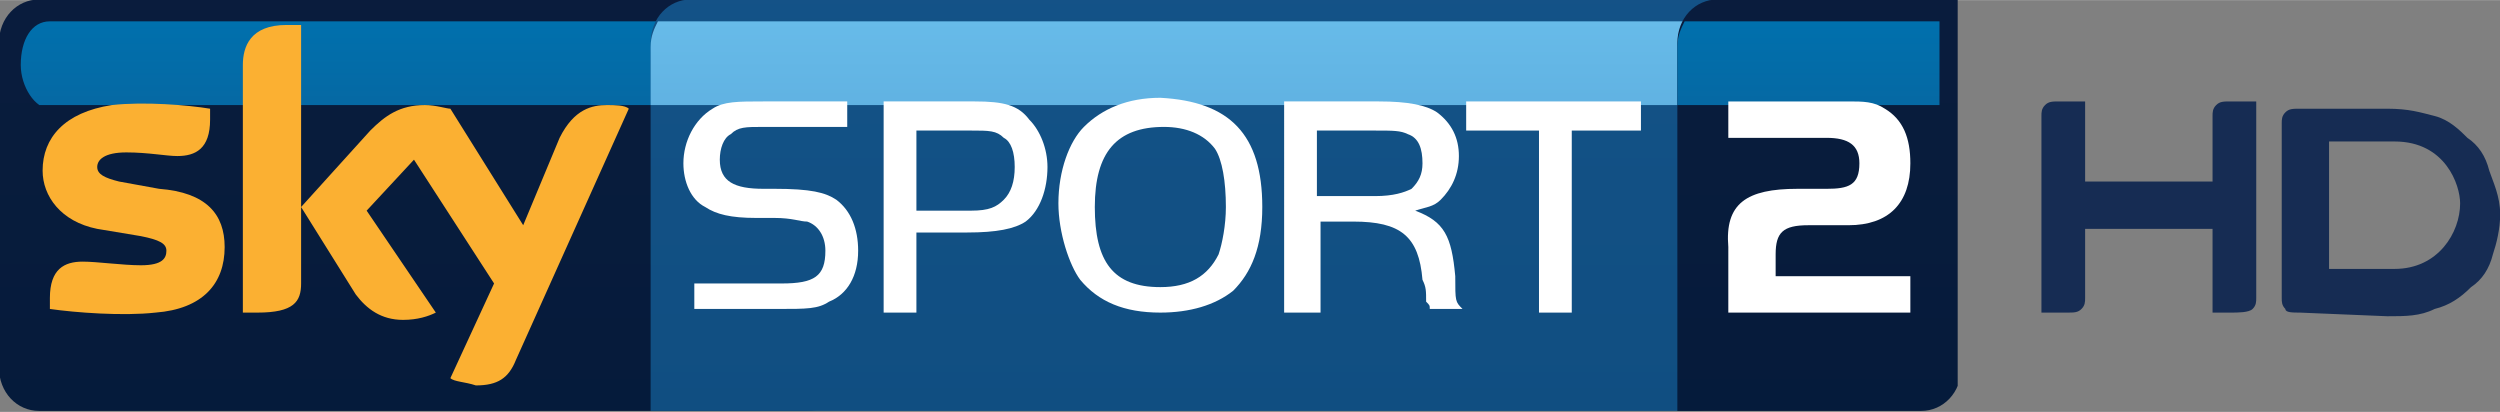
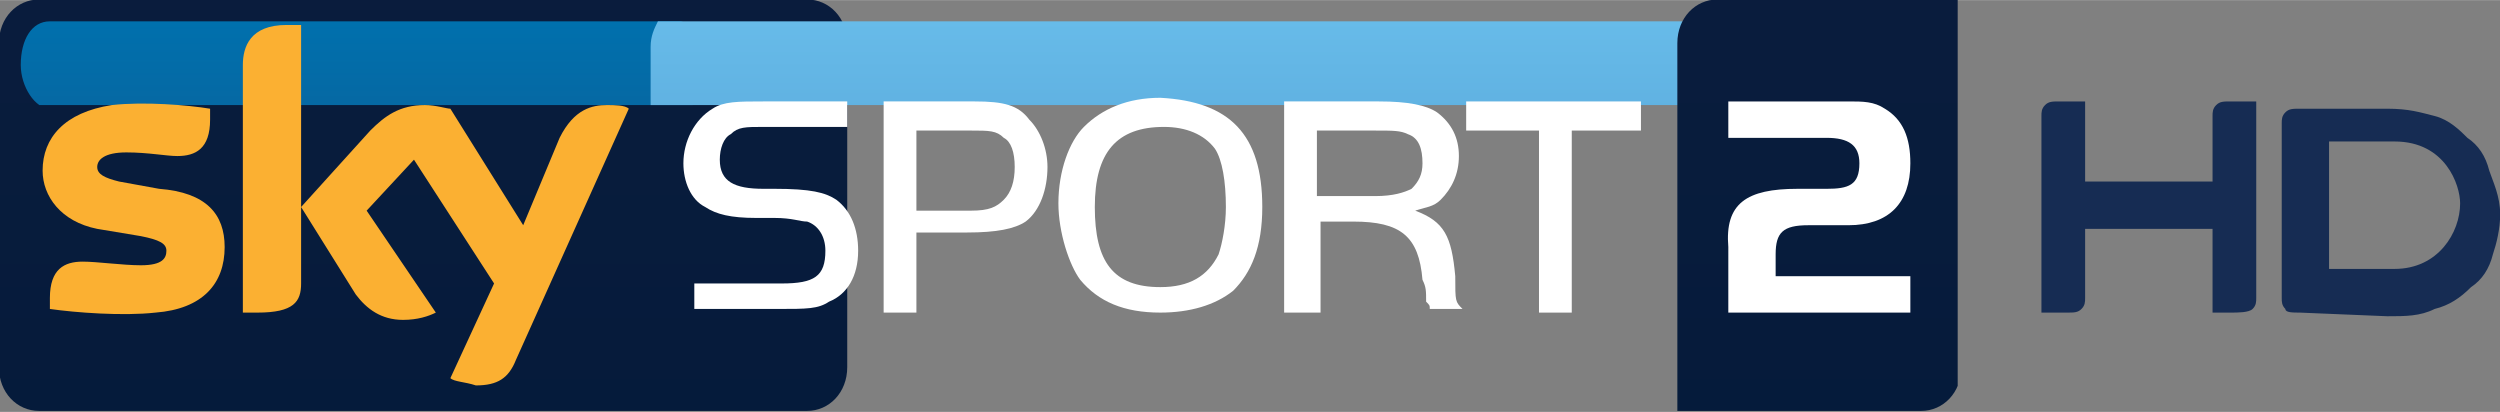
<svg xmlns="http://www.w3.org/2000/svg" xmlns:xlink="http://www.w3.org/1999/xlink" id="Layer_1" viewBox="0 0 765 126" width="2500" height="412">
  <rect x="0" y="0" width="765" height="126" fill="#808080" stroke="none" />
  <style>.st0{clip-path:url(#SVGID_2_);fill:url(#rect288_1_)}.st1{clip-path:url(#SVGID_4_);fill:url(#rect307_1_)}.st2{clip-path:url(#SVGID_6_);fill:url(#rect326_1_)}.st3{clip-path:url(#SVGID_8_);fill:#fbb032}.st4,.st5{clip-path:url(#SVGID_10_);fill:#162c53}.st5{clip-path:url(#SVGID_12_)}.st6{clip-path:url(#SVGID_14_);fill:url(#rect359_1_)}.st7{clip-path:url(#SVGID_16_);fill:url(#rect380_1_)}.st8{clip-path:url(#SVGID_18_);fill:url(#rect399_1_)}.st10,.st9{clip-path:url(#SVGID_20_);fill:#fff}.st10{clip-path:url(#SVGID_22_)}.st11,.st12{clip-path:url(#SVGID_24_);fill:#fff}.st12{clip-path:url(#SVGID_26_)}.st13,.st14{clip-path:url(#SVGID_28_);fill:#fff}.st14{clip-path:url(#SVGID_30_)}</style>
  <g transform="translate(-1762.838 -5561.78) scale(11.141)" id="g269">
    <defs>
      <path id="SVGID_1_" d="M159.3 499.2c-.6 0-1.1.5-1.1 1.2v8.9c0 .7.5 1.2 1.1 1.2h21.1c.6 0 1.1-.5 1.1-1.2v-8.9c0-.7-.5-1.2-1.1-1.2h-21.1z" />
    </defs>
    <clipPath id="SVGID_2_">
      <use xlink:href="#SVGID_1_" overflow="visible" />
    </clipPath>
    <linearGradient id="rect288_1_" gradientUnits="userSpaceOnUse" x1="147.423" y1="474.376" x2="148.423" y2="474.376" gradientTransform="rotate(-90 -20257.61 39343.28) scale(125.999)">
      <stop offset="0" stop-color="#051b3b" />
      <stop offset=".138" stop-color="#0c1d3e" />
      <stop offset=".333" stop-color="#1e2448" />
      <stop offset=".495" stop-color="#332c53" />
      <stop offset="1" stop-color="#332c53" />
    </linearGradient>
    <path id="rect288" class="st0" d="M158.2 499.2h23.3v11.3h-23.3z" />
  </g>
  <g transform="translate(-1762.838 -5561.78) scale(11.141)" id="g290">
    <defs>
      <path id="SVGID_3_" d="M159.6 499.8c-.5 0-.8.5-.8 1.2 0 .6.4 1.2.8 1.2h17.3c.5 0 .8-.5.8-1.2 0 0-.4-1.2-.8-1.2h-17.3z" />
    </defs>
    <clipPath id="SVGID_4_">
      <use xlink:href="#SVGID_3_" overflow="visible" />
    </clipPath>
    <linearGradient id="rect307_1_" gradientUnits="userSpaceOnUse" x1="149.249" y1="473.886" x2="150.248" y2="473.886" gradientTransform="rotate(90 7884.632 4528.057) scale(25.838)">
      <stop offset="0" stop-color="#0070ad" />
      <stop offset=".783" stop-color="#2f315a" />
      <stop offset=".844" stop-color="#332c53" />
      <stop offset="1" stop-color="#332c53" />
    </linearGradient>
    <path id="rect307" class="st1" d="M158.8 499.8h19v2.3h-19z" />
  </g>
  <g transform="translate(-1762.838 -5561.78) scale(11.141)" id="g309">
    <defs>
      <path id="SVGID_5_" d="M177.2 499.2c-.6 0-1.1.5-1.1 1.2v10.1h28.7c.6 0 1.1-.5 1.1-1.2v-10.1h-28.7z" />
    </defs>
    <clipPath id="SVGID_6_">
      <use xlink:href="#SVGID_5_" overflow="visible" />
    </clipPath>
    <linearGradient id="rect326_1_" gradientUnits="userSpaceOnUse" x1="147.423" y1="474.376" x2="148.423" y2="474.376" gradientTransform="rotate(-90 -20247.036 39332.706) scale(125.999)">
      <stop offset="0" stop-color="#104e81" />
      <stop offset=".206" stop-color="#18578e" />
      <stop offset=".495" stop-color="#2868a8" />
      <stop offset="1" stop-color="#2868a8" />
    </linearGradient>
-     <path id="rect326" class="st2" d="M176.1 499.2h29.8v11.3h-29.8z" />
  </g>
  <g id="g328">
    <g transform="translate(-1762.838 -5561.78) scale(11.141)">
      <defs>
        <path id="SVGID_7_" d="M-222.3 428.6h836.2v155.3h-836.2z" />
      </defs>
      <clipPath id="SVGID_8_">
        <use xlink:href="#SVGID_7_" overflow="visible" />
      </clipPath>
      <path id="path336" class="st3" d="M170.6 509.6c.1.1.4.1.7.2.6 0 .9-.2 1.1-.7l3.1-6.9c-.1-.1-.4-.1-.6-.1-.4 0-.9.1-1.3.9l-1 2.4-2-3.2c-.1 0-.4-.1-.7-.1-.7 0-1.1.3-1.5.7l-1.9 2.1 1.5 2.4c.3.4.7.7 1.3.7.4 0 .7-.1.9-.2l-1.9-2.8 1.3-1.4 2.2 3.4-1.2 2.6zm-4.1-2.6c0 .5-.2.8-1.2.8h-.4V501c0-.5.2-1.1 1.2-1.1h.4v7.1zm-2.1-1c0 1-.6 1.7-1.9 1.8-.9.1-2.2 0-2.9-.1v-.3c0-.8.4-1 .9-1 .4 0 1.1.1 1.6.1.6 0 .7-.2.7-.4s-.2-.3-.7-.4l-1.2-.2c-1-.2-1.5-.9-1.5-1.6 0-.9.6-1.6 1.9-1.8.9-.1 2.1 0 2.7.1v.3c0 .8-.4 1-.9 1-.3 0-.8-.1-1.4-.1-.6 0-.8.2-.8.4s.2.3.6.4l1.1.2c1.3.1 1.8.7 1.8 1.6" />
    </g>
    <g transform="translate(-1762.838 -5561.78) scale(11.141)">
      <defs>
        <path id="SVGID_9_" d="M-222.3 428.6h836.2v155.3h-836.2z" />
      </defs>
      <clipPath id="SVGID_10_">
        <use xlink:href="#SVGID_9_" overflow="visible" />
      </clipPath>
      <path id="path338" class="st4" d="M215 507.8h-.7v-5.4c0-.1 0-.2.1-.3.1-.1.2-.1.4-.1h.7v2.2h3.5v-1.8c0-.1 0-.2.1-.3.1-.1.2-.1.4-.1h.7v5.4c0 .1 0 .2-.1.3-.1.1-.4.1-.6.1h-.5v-2.3h-3.5v1.9c0 .1 0 .2-.1.3-.1.1-.2.1-.4.1" />
    </g>
    <g transform="translate(-1762.838 -5561.78) scale(11.141)">
      <defs>
        <path id="SVGID_11_" d="M-222.3 428.6h836.2v155.3h-836.2z" />
      </defs>
      <clipPath id="SVGID_12_">
        <use xlink:href="#SVGID_11_" overflow="visible" />
      </clipPath>
      <path id="path340" class="st5" d="M221.4 507.8c-.2 0-.4 0-.4-.1-.1-.1-.1-.2-.1-.3v-4.8c0-.1 0-.2.1-.3.1-.1.2-.1.4-.1h2.4c.6 0 .9.1 1.3.2s.7.4.9.6c.3.2.5.5.6.9.1.3.3.7.3 1.2 0 .4-.1.8-.2 1.1-.1.4-.3.7-.6.9-.3.3-.6.5-1 .6-.4.2-.8.2-1.3.2l-2.4-.1zm.7-1.2h1.9c1.2 0 1.8-1 1.8-1.8 0-.5-.4-1.7-1.8-1.7h-1.8v3.5z" />
    </g>
  </g>
  <g transform="translate(-1762.838 -5561.78) scale(11.141)" id="g342">
    <defs>
      <path id="SVGID_13_" d="M176.3 499.8c-.1.2-.2.4-.2.7v1.6h29.8v-2.3h-29.6z" />
    </defs>
    <clipPath id="SVGID_14_">
      <use xlink:href="#SVGID_13_" overflow="visible" />
    </clipPath>
    <linearGradient id="rect359_1_" gradientUnits="userSpaceOnUse" x1="149.249" y1="473.871" x2="150.248" y2="473.871" gradientTransform="rotate(90 7895.801 4539.226) scale(25.838)">
      <stop offset="0" stop-color="#67bbe9" />
      <stop offset=".699" stop-color="#3377b4" />
      <stop offset=".844" stop-color="#2868a8" />
      <stop offset="1" stop-color="#2868a8" />
    </linearGradient>
    <path id="rect359" class="st6" d="M176.1 499.8h29.8v2.3h-29.8z" />
  </g>
  <g transform="translate(-1762.838 -5561.78) scale(11.141)" id="g361">
    <defs>
      <path id="SVGID_15_" d="M205.4 499.2c-.6 0-1.1.5-1.1 1.2v10.1h6.7c.6 0 1.1-.5 1.1-1.2v-10.1h-6.7z" />
    </defs>
    <clipPath id="SVGID_16_">
      <use xlink:href="#SVGID_15_" overflow="visible" />
    </clipPath>
    <linearGradient id="rect380_1_" gradientUnits="userSpaceOnUse" x1="147.423" y1="474.376" x2="148.423" y2="474.376" gradientTransform="rotate(-90 -20238.43 39324.1) scale(125.999)">
      <stop offset="0" stop-color="#051b3b" />
      <stop offset=".138" stop-color="#0c1d3e" />
      <stop offset=".333" stop-color="#1e2448" />
      <stop offset=".495" stop-color="#332c53" />
      <stop offset="1" stop-color="#332c53" />
    </linearGradient>
    <path id="rect380" class="st7" d="M204.3 499.2h7.7v11.3h-7.7z" />
  </g>
  <g transform="translate(-1762.838 -5561.78) scale(11.141)" id="g382">
    <defs>
-       <path id="SVGID_17_" d="M204.5 499.8c-.1.2-.2.4-.2.7v1.6h7.2v-2.3h-7z" />
-     </defs>
+       </defs>
    <clipPath id="SVGID_18_">
      <use xlink:href="#SVGID_17_" overflow="visible" />
    </clipPath>
    <linearGradient id="rect399_1_" gradientUnits="userSpaceOnUse" x1="149.249" y1="473.849" x2="150.248" y2="473.849" gradientTransform="rotate(90 7903.979 4547.404) scale(25.838)">
      <stop offset="0" stop-color="#0070ad" />
      <stop offset=".783" stop-color="#2f315a" />
      <stop offset=".844" stop-color="#332c53" />
      <stop offset="1" stop-color="#332c53" />
    </linearGradient>
    <path id="rect399" class="st8" d="M204.3 499.8h7.2v2.3h-7.2z" />
  </g>
  <g id="g401">
    <g transform="translate(-1762.838 -5561.78) scale(11.141)">
      <defs>
        <path id="SVGID_19_" d="M-222.3 428.6h836.2v155.3h-836.2z" />
      </defs>
      <clipPath id="SVGID_20_">
        <use xlink:href="#SVGID_19_" overflow="visible" />
      </clipPath>
      <path id="path409" class="st9" d="M207.6 504.4h.8c.6 0 .9-.1.9-.7 0-.5-.3-.7-.9-.7h-2.7v-1h3.3c.4 0 .7 0 1 .2.5.3.7.8.7 1.5 0 1.1-.6 1.7-1.7 1.7h-1.1c-.7 0-.9.2-.9.8v.6h3.7v1h-5V506c-.1-1.2.5-1.6 1.9-1.6" />
    </g>
    <g transform="translate(-1762.838 -5561.78) scale(11.141)">
      <defs>
        <path id="SVGID_21_" d="M-222.3 428.6h836.2v155.3h-836.2z" />
      </defs>
      <clipPath id="SVGID_22_">
        <use xlink:href="#SVGID_21_" overflow="visible" />
      </clipPath>
      <path id="path411" class="st10" d="M177.2 507h2.5c.9 0 1.2-.2 1.2-.9 0-.4-.2-.7-.5-.8-.2 0-.4-.1-.9-.1h-.5c-.7 0-1.1-.1-1.4-.3-.4-.2-.6-.7-.6-1.2 0-.6.3-1.2.8-1.5.3-.2.7-.2 1.4-.2h2.3v.7h-2.3c-.5 0-.7 0-.9.2-.2.1-.3.4-.3.7 0 .6.4.8 1.2.8h.3c1 0 1.4.1 1.7.3.4.3.6.8.6 1.4 0 .7-.3 1.2-.8 1.4-.3.2-.6.2-1.4.2h-2.3v-.7z" />
    </g>
    <g transform="translate(-1762.838 -5561.78) scale(11.141)">
      <defs>
        <path id="SVGID_23_" d="M-222.3 428.6h836.2v155.3h-836.2z" />
      </defs>
      <clipPath id="SVGID_24_">
        <use xlink:href="#SVGID_23_" overflow="visible" />
      </clipPath>
      <path id="path413" class="st11" d="M183.4 507.8h-.9V502h2.5c.8 0 1.2.1 1.5.5.3.3.5.8.5 1.3 0 .6-.2 1.2-.6 1.5-.3.2-.8.3-1.6.3h-1.4v2.2zm1.5-2.8c.5 0 .7-.1.9-.3.2-.2.3-.5.3-.9s-.1-.7-.3-.8c-.2-.2-.4-.2-.9-.2h-1.5v2.2h1.5z" />
    </g>
    <g transform="translate(-1762.838 -5561.78) scale(11.141)">
      <defs>
        <path id="SVGID_25_" d="M-222.3 428.6h836.2v155.3h-836.2z" />
      </defs>
      <clipPath id="SVGID_26_">
        <use xlink:href="#SVGID_25_" overflow="visible" />
      </clipPath>
      <path id="path415" class="st12" d="M192.9 504.9c0 1.1-.3 1.8-.8 2.3-.5.4-1.2.6-2 .6-1 0-1.7-.3-2.2-.9-.3-.4-.6-1.3-.6-2.1 0-.9.3-1.7.7-2.1.5-.5 1.2-.8 2.1-.8 1.9.1 2.8 1 2.8 3m-4.6 0c0 1.5.5 2.2 1.8 2.2.8 0 1.3-.3 1.6-.9.1-.3.2-.8.2-1.3 0-.7-.1-1.3-.3-1.6-.3-.4-.8-.6-1.4-.6-1.3 0-1.9.7-1.9 2.2" />
    </g>
    <g transform="translate(-1762.838 -5561.78) scale(11.141)">
      <defs>
        <path id="SVGID_27_" d="M-222.3 428.6h836.2v155.3h-836.2z" />
      </defs>
      <clipPath id="SVGID_28_">
        <use xlink:href="#SVGID_27_" overflow="visible" />
      </clipPath>
      <path id="path417" class="st13" d="M194.4 507.8h-.9V502h2.6c.8 0 1.3.1 1.6.3.4.3.6.7.6 1.2s-.2.9-.5 1.2c-.2.2-.4.2-.7.3.8.3 1 .7 1.1 1.8 0 .7 0 .7.2.9h-.9c0-.1 0-.1-.1-.2 0-.3 0-.4-.1-.6-.1-1.2-.6-1.6-1.9-1.6h-.9v2.5zm1.6-3.2c.5 0 .8-.1 1-.2.2-.2.3-.4.3-.7 0-.4-.1-.7-.4-.8-.2-.1-.4-.1-.9-.1h-1.6v1.8h1.6z" />
    </g>
    <g transform="translate(-1762.838 -5561.78) scale(11.141)">
      <defs>
        <path id="SVGID_29_" d="M-222.3 428.6h836.2v155.3h-836.2z" />
      </defs>
      <clipPath id="SVGID_30_">
        <use xlink:href="#SVGID_29_" overflow="visible" />
      </clipPath>
      <path id="polygon419" class="st14" d="M201.4 502.8v5h-.9v-5h-2v-.8h4.8v.8z" />
    </g>
  </g>
</svg>